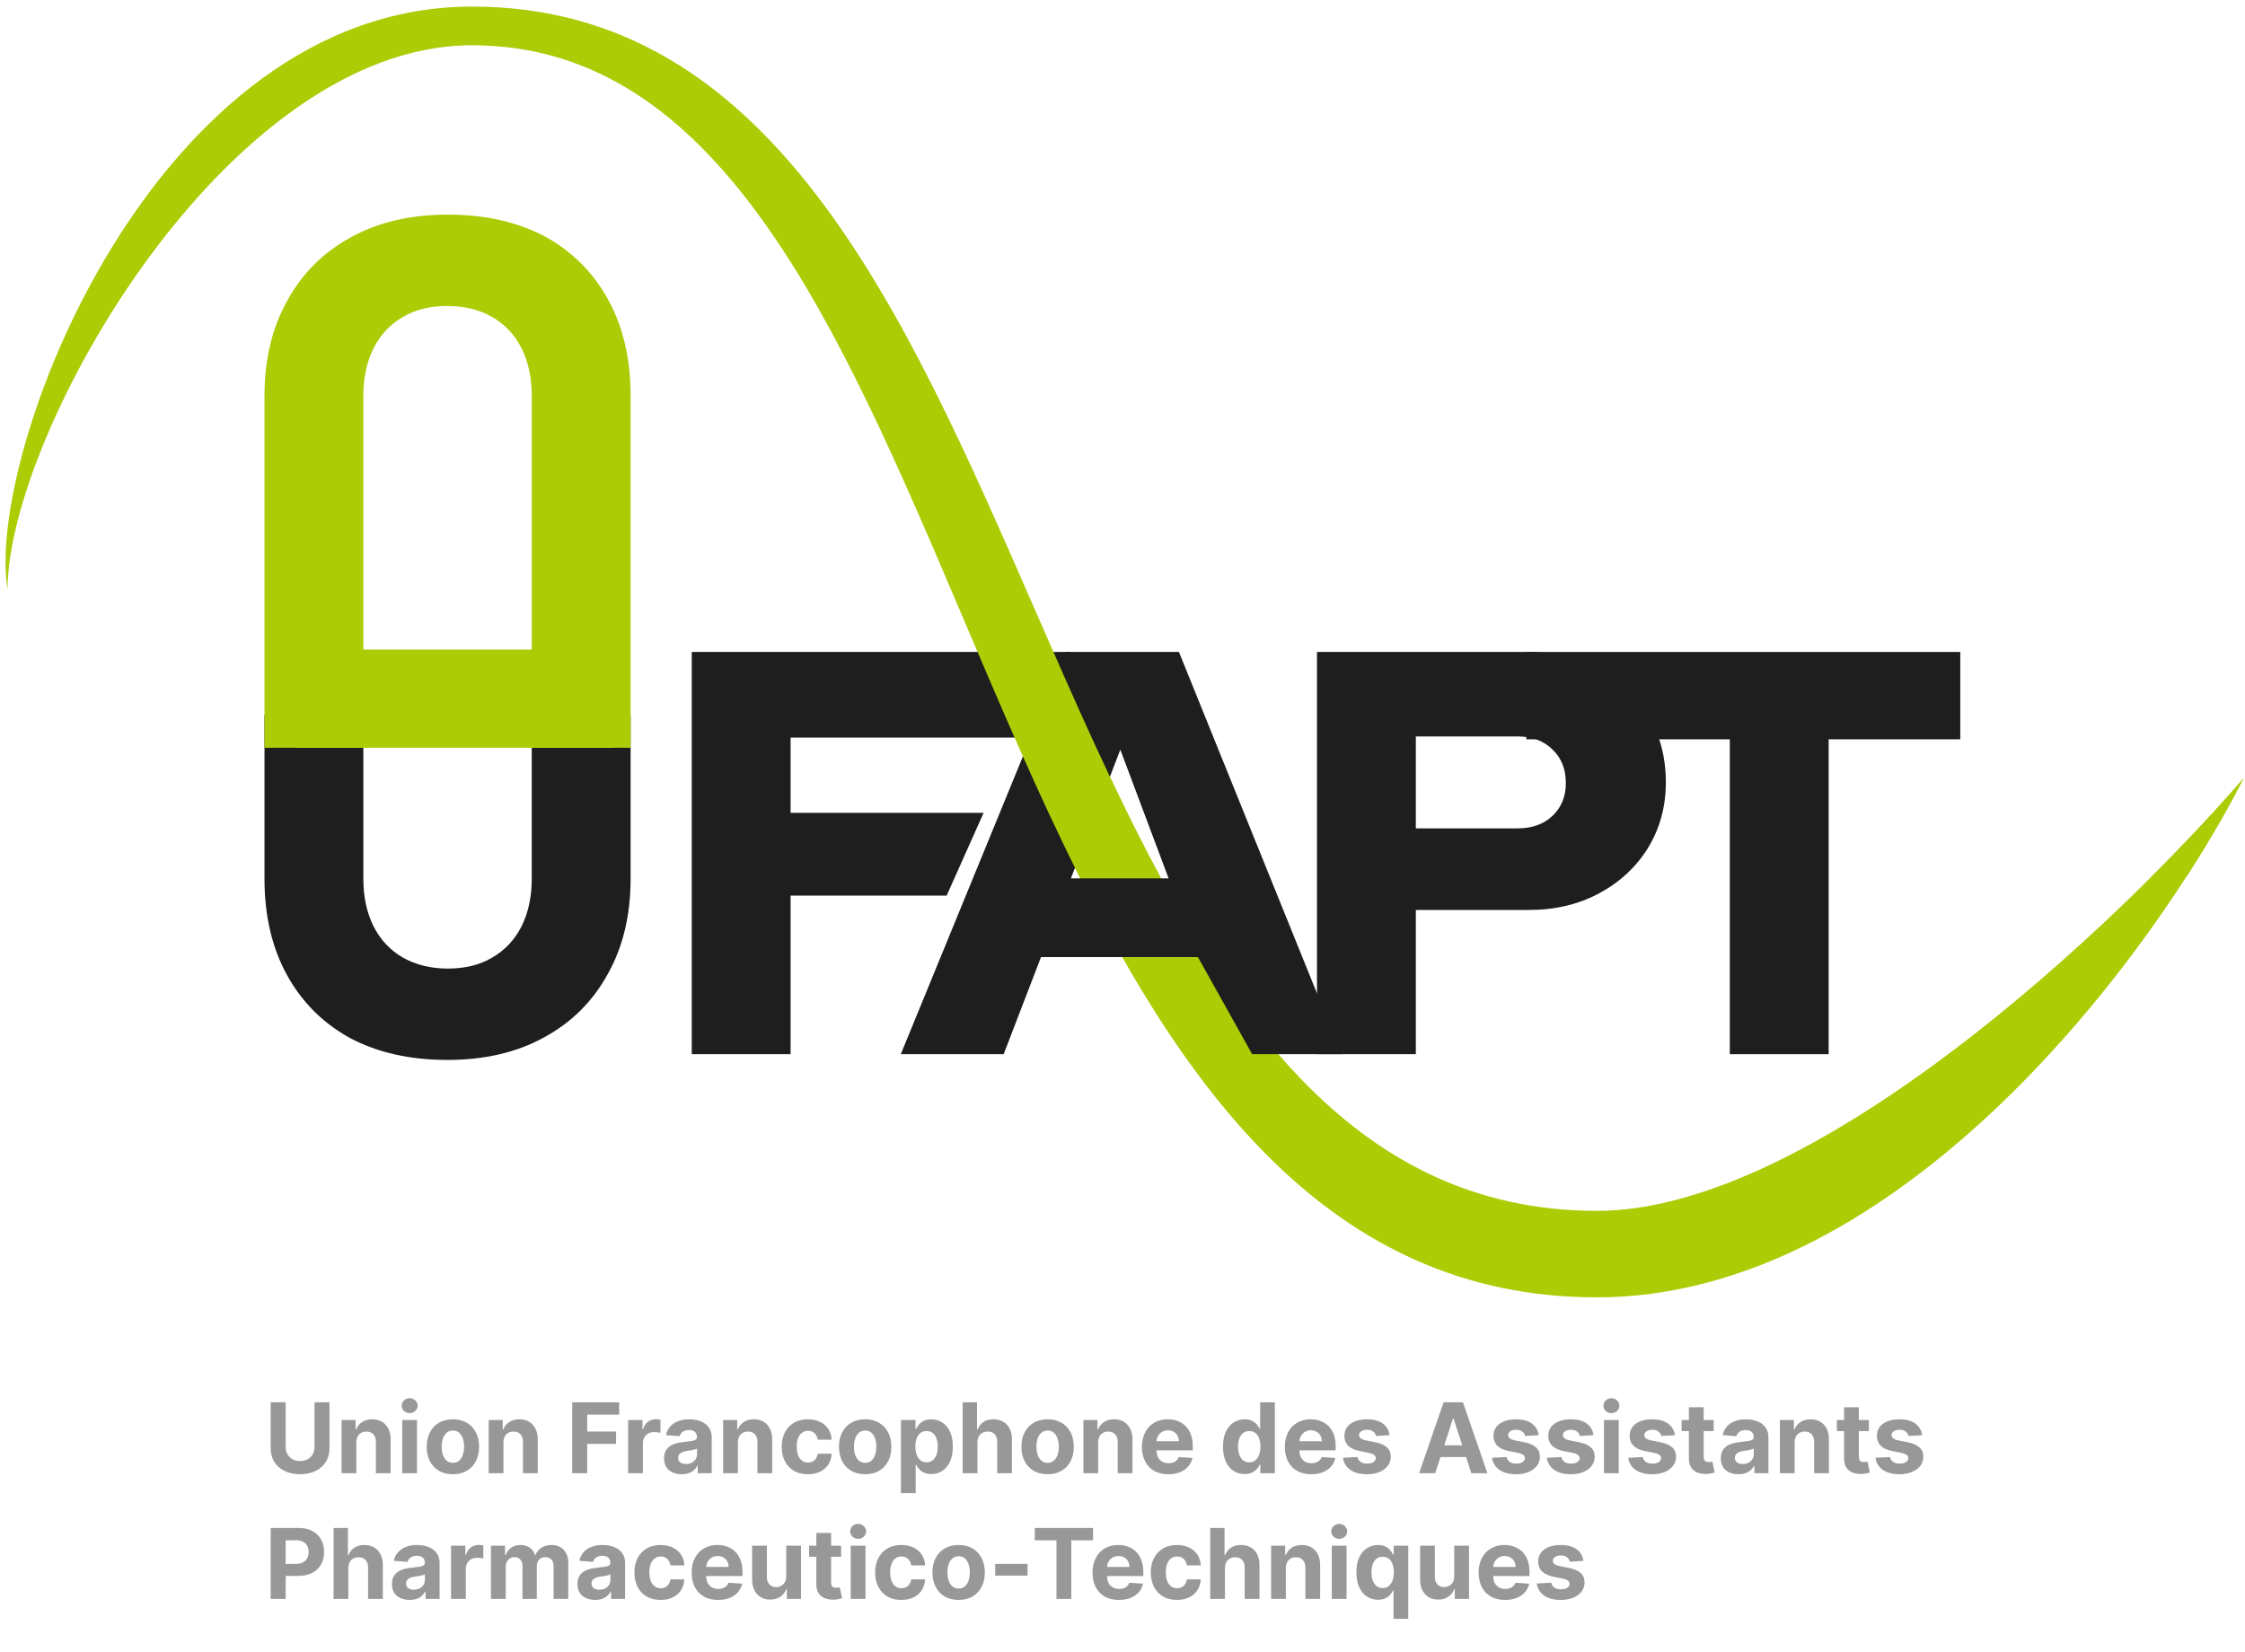
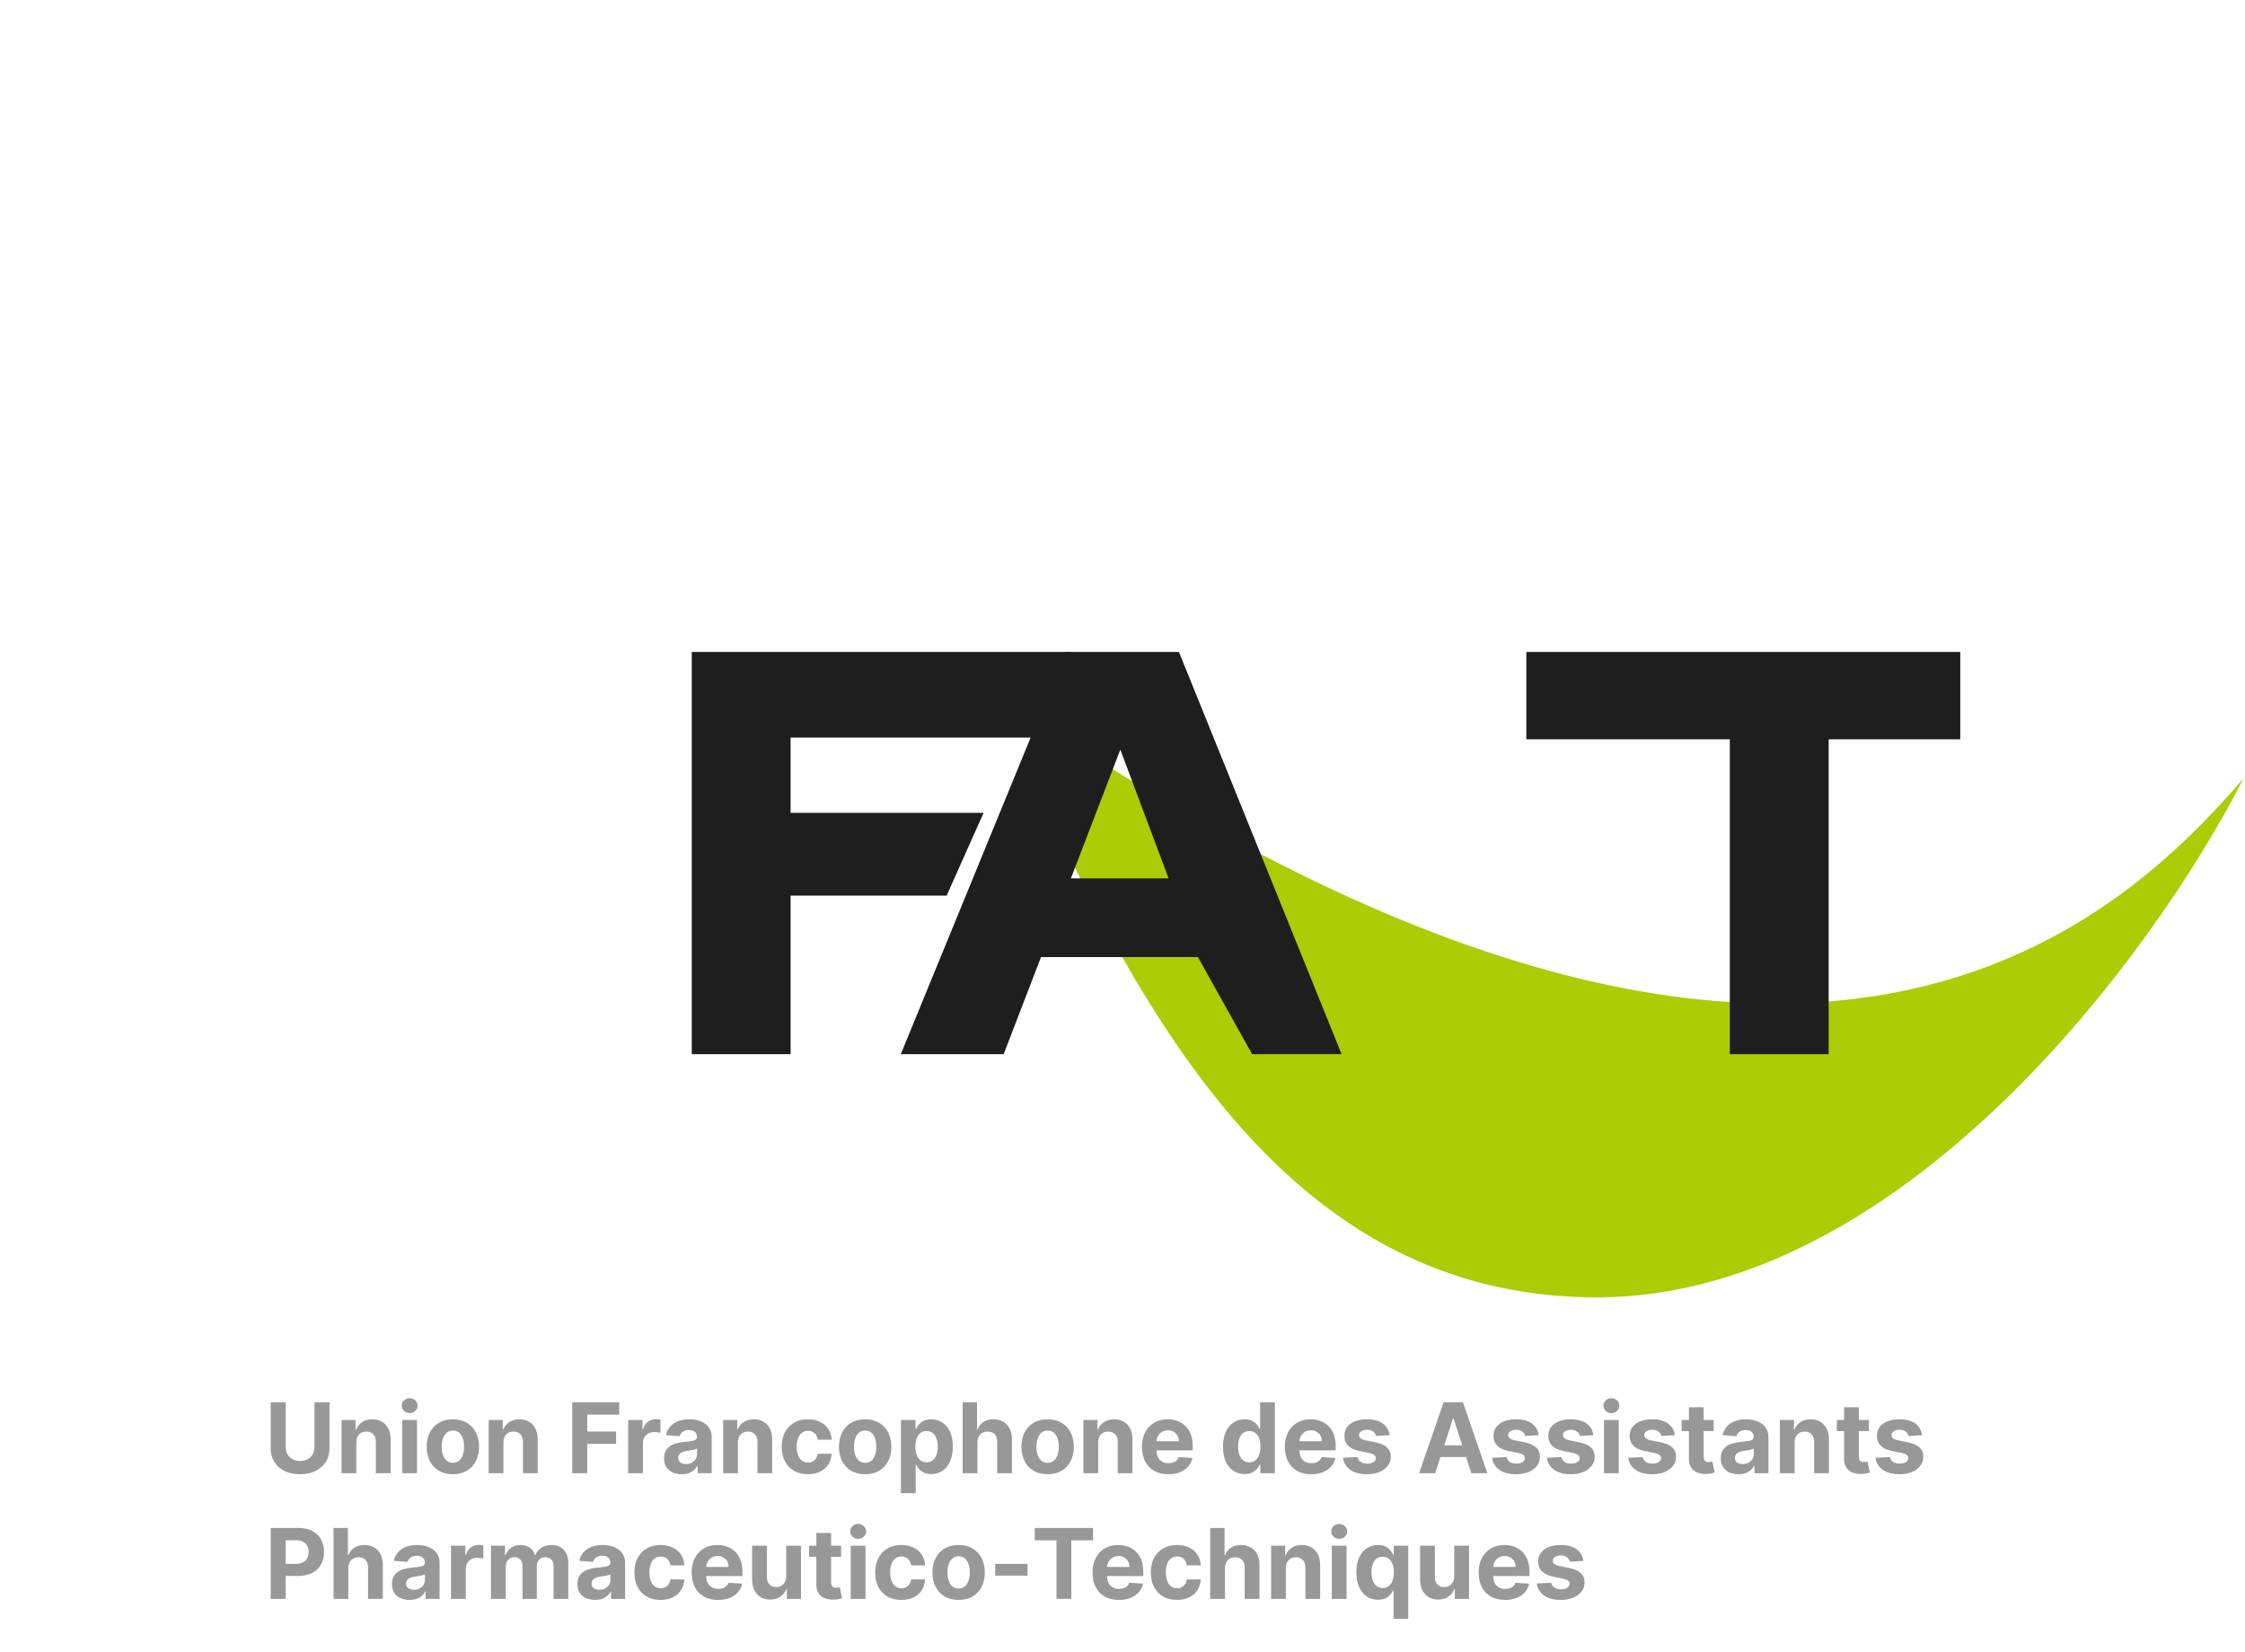
<svg xmlns="http://www.w3.org/2000/svg" width="125" height="92" viewBox="0 0 125 92" fill="none">
  <path d="M17.511 78.092H18.346V80.657C18.346 80.945 18.277 81.198 18.14 81.414C18.003 81.63 17.812 81.798 17.567 81.919C17.321 82.039 17.035 82.099 16.708 82.099C16.38 82.099 16.094 82.039 15.848 81.919C15.602 81.798 15.411 81.63 15.275 81.414C15.139 81.198 15.071 80.945 15.071 80.657V78.092H15.906V80.586C15.906 80.737 15.939 80.87 16.004 80.987C16.071 81.104 16.165 81.196 16.286 81.263C16.407 81.33 16.548 81.364 16.708 81.364C16.87 81.364 17.011 81.33 17.131 81.263C17.252 81.196 17.345 81.104 17.411 80.987C17.477 80.87 17.511 80.737 17.511 80.586V78.092ZM19.84 80.329V82.043H19.018V79.079H19.801V79.602H19.836C19.901 79.43 20.012 79.294 20.166 79.193C20.32 79.092 20.507 79.041 20.727 79.041C20.933 79.041 21.112 79.086 21.265 79.176C21.418 79.266 21.537 79.394 21.622 79.562C21.707 79.728 21.75 79.926 21.75 80.156V82.043H20.928V80.302C20.929 80.121 20.883 79.98 20.789 79.878C20.695 79.775 20.566 79.724 20.401 79.724C20.291 79.724 20.193 79.748 20.108 79.795C20.024 79.843 19.959 79.912 19.911 80.004C19.865 80.094 19.841 80.202 19.84 80.329ZM22.397 82.043V79.079H23.219V82.043H22.397ZM22.81 78.698C22.688 78.698 22.583 78.657 22.496 78.576C22.41 78.494 22.366 78.395 22.366 78.281C22.366 78.168 22.41 78.07 22.496 77.99C22.583 77.907 22.688 77.866 22.81 77.866C22.932 77.866 23.037 77.907 23.123 77.99C23.21 78.07 23.254 78.168 23.254 78.281C23.254 78.395 23.21 78.494 23.123 78.576C23.037 78.657 22.932 78.698 22.81 78.698ZM25.216 82.1C24.916 82.1 24.657 82.037 24.439 81.909C24.221 81.781 24.054 81.602 23.935 81.373C23.817 81.143 23.758 80.876 23.758 80.573C23.758 80.266 23.817 79.999 23.935 79.77C24.054 79.54 24.221 79.361 24.439 79.234C24.657 79.105 24.916 79.041 25.216 79.041C25.516 79.041 25.774 79.105 25.992 79.234C26.21 79.361 26.379 79.54 26.497 79.77C26.615 79.999 26.675 80.266 26.675 80.573C26.675 80.876 26.615 81.143 26.497 81.373C26.379 81.602 26.21 81.781 25.992 81.909C25.774 82.037 25.516 82.1 25.216 82.1ZM25.22 81.464C25.356 81.464 25.47 81.425 25.561 81.348C25.653 81.27 25.722 81.163 25.768 81.028C25.816 80.893 25.839 80.739 25.839 80.567C25.839 80.394 25.816 80.241 25.768 80.106C25.722 79.971 25.653 79.864 25.561 79.785C25.47 79.707 25.356 79.668 25.22 79.668C25.082 79.668 24.967 79.707 24.873 79.785C24.78 79.864 24.71 79.971 24.663 80.106C24.616 80.241 24.593 80.394 24.593 80.567C24.593 80.739 24.616 80.893 24.663 81.028C24.71 81.163 24.78 81.27 24.873 81.348C24.967 81.425 25.082 81.464 25.22 81.464ZM28.031 80.329V82.043H27.209V79.079H27.992V79.602H28.027C28.092 79.43 28.202 79.294 28.357 79.193C28.511 79.092 28.698 79.041 28.918 79.041C29.124 79.041 29.303 79.086 29.456 79.176C29.609 79.266 29.728 79.394 29.813 79.562C29.898 79.728 29.941 79.926 29.941 80.156V82.043H29.119V80.302C29.12 80.121 29.074 79.98 28.98 79.878C28.886 79.775 28.757 79.724 28.592 79.724C28.482 79.724 28.384 79.748 28.299 79.795C28.215 79.843 28.15 79.912 28.102 80.004C28.056 80.094 28.032 80.202 28.031 80.329ZM31.861 82.043V78.092H34.477V78.78H32.696V79.722H34.303V80.41H32.696V82.043H31.861ZM34.975 82.043V79.079H35.772V79.596H35.803C35.857 79.412 35.948 79.274 36.075 79.18C36.202 79.085 36.349 79.037 36.515 79.037C36.556 79.037 36.6 79.04 36.648 79.045C36.696 79.05 36.737 79.057 36.773 79.066V79.795C36.735 79.784 36.681 79.773 36.613 79.764C36.545 79.755 36.483 79.751 36.426 79.751C36.305 79.751 36.197 79.777 36.102 79.83C36.008 79.881 35.934 79.953 35.878 80.046C35.824 80.138 35.797 80.245 35.797 80.366V82.043H34.975ZM37.958 82.099C37.769 82.099 37.601 82.066 37.453 82C37.305 81.933 37.188 81.835 37.102 81.705C37.017 81.574 36.974 81.41 36.974 81.215C36.974 81.05 37.005 80.912 37.065 80.8C37.126 80.688 37.208 80.598 37.312 80.53C37.416 80.462 37.535 80.41 37.667 80.376C37.801 80.341 37.941 80.317 38.087 80.302C38.26 80.284 38.399 80.268 38.504 80.252C38.61 80.236 38.686 80.211 38.734 80.179C38.781 80.147 38.805 80.099 38.805 80.036V80.025C38.805 79.903 38.767 79.808 38.689 79.741C38.614 79.674 38.505 79.641 38.365 79.641C38.217 79.641 38.1 79.674 38.012 79.739C37.925 79.803 37.867 79.885 37.839 79.982L37.079 79.921C37.117 79.74 37.193 79.585 37.306 79.454C37.419 79.321 37.565 79.22 37.744 79.149C37.924 79.077 38.133 79.041 38.369 79.041C38.534 79.041 38.691 79.06 38.842 79.099C38.994 79.137 39.128 79.197 39.245 79.278C39.363 79.359 39.457 79.463 39.525 79.591C39.593 79.717 39.627 79.868 39.627 80.044V82.043H38.848V81.632H38.825C38.777 81.724 38.713 81.806 38.633 81.877C38.554 81.946 38.458 82.001 38.346 82.041C38.234 82.079 38.105 82.099 37.958 82.099ZM38.194 81.531C38.315 81.531 38.421 81.507 38.514 81.46C38.606 81.411 38.679 81.346 38.732 81.263C38.785 81.181 38.811 81.088 38.811 80.983V80.669C38.785 80.686 38.75 80.701 38.705 80.715C38.661 80.728 38.612 80.74 38.556 80.752C38.501 80.762 38.446 80.772 38.39 80.781C38.335 80.789 38.285 80.796 38.24 80.802C38.144 80.816 38.059 80.839 37.987 80.87C37.915 80.9 37.859 80.942 37.819 80.995C37.779 81.046 37.76 81.111 37.76 81.188C37.76 81.3 37.8 81.385 37.881 81.445C37.963 81.502 38.068 81.531 38.194 81.531ZM41.086 80.329V82.043H40.264V79.079H41.048V79.602H41.083C41.148 79.43 41.258 79.294 41.412 79.193C41.567 79.092 41.754 79.041 41.974 79.041C42.179 79.041 42.359 79.086 42.512 79.176C42.665 79.266 42.784 79.394 42.869 79.562C42.954 79.728 42.996 79.926 42.996 80.156V82.043H42.174V80.302C42.176 80.121 42.129 79.98 42.035 79.878C41.941 79.775 41.812 79.724 41.648 79.724C41.537 79.724 41.439 79.748 41.355 79.795C41.271 79.843 41.205 79.912 41.158 80.004C41.111 80.094 41.088 80.202 41.086 80.329ZM44.983 82.1C44.679 82.1 44.418 82.036 44.199 81.907C43.982 81.778 43.815 81.597 43.698 81.367C43.582 81.137 43.524 80.872 43.524 80.573C43.524 80.269 43.583 80.003 43.7 79.774C43.818 79.544 43.986 79.364 44.203 79.236C44.421 79.106 44.679 79.041 44.979 79.041C45.237 79.041 45.464 79.088 45.658 79.182C45.852 79.276 46.006 79.407 46.119 79.577C46.232 79.747 46.294 79.946 46.306 80.175H45.531C45.509 80.027 45.451 79.908 45.357 79.818C45.264 79.727 45.143 79.681 44.992 79.681C44.865 79.681 44.754 79.716 44.658 79.785C44.565 79.854 44.491 79.953 44.439 80.085C44.386 80.216 44.359 80.374 44.359 80.561C44.359 80.75 44.385 80.911 44.437 81.043C44.489 81.176 44.563 81.277 44.658 81.346C44.754 81.416 44.865 81.45 44.992 81.45C45.086 81.45 45.17 81.431 45.245 81.392C45.321 81.354 45.383 81.298 45.432 81.225C45.482 81.15 45.515 81.061 45.531 80.956H46.306C46.293 81.183 46.231 81.382 46.121 81.555C46.011 81.725 45.86 81.859 45.667 81.956C45.474 82.052 45.246 82.1 44.983 82.1ZM48.171 82.1C47.871 82.1 47.612 82.037 47.394 81.909C47.176 81.781 47.008 81.602 46.89 81.373C46.772 81.143 46.712 80.876 46.712 80.573C46.712 80.266 46.772 79.999 46.89 79.77C47.008 79.54 47.176 79.361 47.394 79.234C47.612 79.105 47.871 79.041 48.171 79.041C48.471 79.041 48.729 79.105 48.946 79.234C49.165 79.361 49.334 79.54 49.452 79.77C49.57 79.999 49.629 80.266 49.629 80.573C49.629 80.876 49.57 81.143 49.452 81.373C49.334 81.602 49.165 81.781 48.946 81.909C48.729 82.037 48.471 82.1 48.171 82.1ZM48.175 81.464C48.311 81.464 48.425 81.425 48.516 81.348C48.608 81.27 48.676 81.163 48.723 81.028C48.77 80.893 48.794 80.739 48.794 80.567C48.794 80.394 48.77 80.241 48.723 80.106C48.676 79.971 48.608 79.864 48.516 79.785C48.425 79.707 48.311 79.668 48.175 79.668C48.037 79.668 47.921 79.707 47.828 79.785C47.735 79.864 47.665 79.971 47.617 80.106C47.571 80.241 47.548 80.394 47.548 80.567C47.548 80.739 47.571 80.893 47.617 81.028C47.665 81.163 47.735 81.27 47.828 81.348C47.921 81.425 48.037 81.464 48.175 81.464ZM50.164 83.154V79.079H50.974V79.577H51.011C51.047 79.497 51.099 79.416 51.167 79.334C51.236 79.251 51.326 79.181 51.437 79.126C51.549 79.069 51.688 79.041 51.853 79.041C52.07 79.041 52.269 79.097 52.452 79.211C52.634 79.323 52.78 79.492 52.889 79.718C52.999 79.943 53.053 80.225 53.053 80.565C53.053 80.895 53 81.174 52.893 81.402C52.788 81.628 52.644 81.8 52.461 81.917C52.28 82.033 52.077 82.091 51.852 82.091C51.692 82.091 51.556 82.064 51.445 82.012C51.334 81.959 51.243 81.893 51.173 81.813C51.102 81.732 51.048 81.65 51.011 81.568H50.985V83.154H50.164ZM50.968 80.561C50.968 80.737 50.992 80.891 51.041 81.022C51.09 81.153 51.161 81.255 51.254 81.329C51.346 81.401 51.459 81.437 51.591 81.437C51.725 81.437 51.838 81.4 51.931 81.327C52.023 81.252 52.093 81.149 52.141 81.018C52.19 80.886 52.214 80.733 52.214 80.561C52.214 80.39 52.191 80.24 52.143 80.11C52.095 79.98 52.025 79.878 51.933 79.805C51.84 79.731 51.726 79.695 51.591 79.695C51.457 79.695 51.344 79.73 51.252 79.801C51.16 79.872 51.09 79.972 51.041 80.102C50.992 80.232 50.968 80.385 50.968 80.561ZM54.423 80.329V82.043H53.601V78.092H54.4V79.602H54.435C54.502 79.427 54.61 79.29 54.759 79.191C54.908 79.091 55.095 79.041 55.32 79.041C55.526 79.041 55.705 79.086 55.858 79.176C56.013 79.265 56.132 79.393 56.217 79.56C56.303 79.726 56.346 79.924 56.344 80.156V82.043H55.523V80.302C55.524 80.12 55.478 79.978 55.384 79.876C55.291 79.775 55.161 79.724 54.994 79.724C54.882 79.724 54.783 79.748 54.697 79.795C54.612 79.843 54.545 79.912 54.496 80.004C54.449 80.094 54.424 80.202 54.423 80.329ZM58.33 82.1C58.03 82.1 57.771 82.037 57.553 81.909C57.335 81.781 57.167 81.602 57.049 81.373C56.931 81.143 56.872 80.876 56.872 80.573C56.872 80.266 56.931 79.999 57.049 79.77C57.167 79.54 57.335 79.361 57.553 79.234C57.771 79.105 58.03 79.041 58.33 79.041C58.63 79.041 58.888 79.105 59.105 79.234C59.324 79.361 59.493 79.54 59.611 79.77C59.729 79.999 59.788 80.266 59.788 80.573C59.788 80.876 59.729 81.143 59.611 81.373C59.493 81.602 59.324 81.781 59.105 81.909C58.888 82.037 58.63 82.1 58.33 82.1ZM58.334 81.464C58.47 81.464 58.584 81.425 58.675 81.348C58.767 81.27 58.835 81.163 58.882 81.028C58.929 80.893 58.953 80.739 58.953 80.567C58.953 80.394 58.929 80.241 58.882 80.106C58.835 79.971 58.767 79.864 58.675 79.785C58.584 79.707 58.47 79.668 58.334 79.668C58.196 79.668 58.081 79.707 57.987 79.785C57.894 79.864 57.824 79.971 57.776 80.106C57.73 80.241 57.707 80.394 57.707 80.567C57.707 80.739 57.73 80.893 57.776 81.028C57.824 81.163 57.894 81.27 57.987 81.348C58.081 81.425 58.196 81.464 58.334 81.464ZM61.145 80.329V82.043H60.323V79.079H61.106V79.602H61.141C61.206 79.43 61.316 79.294 61.471 79.193C61.625 79.092 61.812 79.041 62.032 79.041C62.238 79.041 62.417 79.086 62.57 79.176C62.723 79.266 62.842 79.394 62.927 79.562C63.012 79.728 63.054 79.926 63.054 80.156V82.043H62.233V80.302C62.234 80.121 62.188 79.98 62.094 79.878C62 79.775 61.87 79.724 61.706 79.724C61.595 79.724 61.498 79.748 61.413 79.795C61.329 79.843 61.264 79.912 61.216 80.004C61.17 80.094 61.146 80.202 61.145 80.329ZM65.052 82.1C64.748 82.1 64.485 82.039 64.265 81.915C64.047 81.79 63.878 81.614 63.76 81.387C63.642 81.158 63.582 80.887 63.582 80.575C63.582 80.27 63.642 80.002 63.76 79.772C63.878 79.542 64.045 79.362 64.26 79.234C64.476 79.105 64.729 79.041 65.02 79.041C65.215 79.041 65.397 79.072 65.566 79.135C65.735 79.197 65.883 79.29 66.009 79.415C66.136 79.54 66.236 79.697 66.306 79.886C66.377 80.074 66.412 80.293 66.412 80.546V80.771H63.91V80.262H65.639C65.639 80.144 65.613 80.039 65.562 79.948C65.51 79.856 65.439 79.785 65.347 79.733C65.257 79.681 65.153 79.654 65.033 79.654C64.908 79.654 64.798 79.683 64.701 79.741C64.606 79.798 64.531 79.874 64.478 79.971C64.424 80.066 64.396 80.172 64.395 80.289V80.773C64.395 80.92 64.422 81.046 64.476 81.153C64.531 81.26 64.609 81.342 64.709 81.4C64.809 81.458 64.928 81.487 65.066 81.487C65.157 81.487 65.241 81.474 65.317 81.448C65.392 81.423 65.457 81.384 65.511 81.333C65.566 81.281 65.607 81.218 65.635 81.144L66.395 81.194C66.356 81.376 66.277 81.536 66.158 81.672C66.039 81.807 65.886 81.913 65.699 81.989C65.512 82.063 65.297 82.1 65.052 82.1ZM69.298 82.091C69.073 82.091 68.869 82.033 68.686 81.917C68.505 81.8 68.361 81.628 68.254 81.402C68.149 81.174 68.096 80.895 68.096 80.565C68.096 80.225 68.151 79.943 68.26 79.718C68.369 79.492 68.515 79.323 68.696 79.211C68.879 79.097 69.079 79.041 69.296 79.041C69.462 79.041 69.6 79.069 69.711 79.126C69.823 79.181 69.913 79.251 69.981 79.334C70.05 79.416 70.103 79.497 70.139 79.577H70.164V78.092H70.984V82.043H70.174V81.568H70.139C70.1 81.65 70.046 81.732 69.975 81.813C69.906 81.893 69.815 81.959 69.703 82.012C69.592 82.064 69.457 82.091 69.298 82.091ZM69.558 81.437C69.691 81.437 69.803 81.401 69.894 81.329C69.987 81.255 70.057 81.153 70.106 81.022C70.156 80.891 70.181 80.737 70.181 80.561C70.181 80.385 70.157 80.232 70.108 80.102C70.059 79.972 69.988 79.872 69.896 79.801C69.803 79.73 69.691 79.695 69.558 79.695C69.423 79.695 69.309 79.731 69.217 79.805C69.124 79.878 69.054 79.98 69.007 80.11C68.959 80.24 68.935 80.39 68.935 80.561C68.935 80.733 68.959 80.886 69.007 81.018C69.055 81.149 69.126 81.252 69.217 81.327C69.309 81.4 69.423 81.437 69.558 81.437ZM73.01 82.1C72.705 82.1 72.443 82.039 72.223 81.915C72.004 81.79 71.836 81.614 71.717 81.387C71.599 81.158 71.54 80.887 71.54 80.575C71.54 80.27 71.599 80.002 71.717 79.772C71.836 79.542 72.002 79.362 72.217 79.234C72.433 79.105 72.686 79.041 72.977 79.041C73.173 79.041 73.355 79.072 73.523 79.135C73.693 79.197 73.841 79.29 73.967 79.415C74.094 79.54 74.193 79.697 74.264 79.886C74.335 80.074 74.37 80.293 74.37 80.546V80.771H71.868V80.262H73.596C73.596 80.144 73.571 80.039 73.519 79.948C73.468 79.856 73.396 79.785 73.305 79.733C73.215 79.681 73.11 79.654 72.991 79.654C72.866 79.654 72.755 79.683 72.659 79.741C72.564 79.798 72.489 79.874 72.435 79.971C72.381 80.066 72.353 80.172 72.352 80.289V80.773C72.352 80.92 72.379 81.046 72.433 81.153C72.488 81.26 72.566 81.342 72.666 81.4C72.767 81.458 72.886 81.487 73.023 81.487C73.115 81.487 73.198 81.474 73.274 81.448C73.35 81.423 73.415 81.384 73.469 81.333C73.523 81.281 73.564 81.218 73.593 81.144L74.353 81.194C74.314 81.376 74.235 81.536 74.115 81.672C73.997 81.807 73.844 81.913 73.656 81.989C73.47 82.063 73.254 82.1 73.01 82.1ZM77.371 79.924L76.619 79.971C76.606 79.906 76.579 79.849 76.536 79.797C76.494 79.744 76.438 79.703 76.368 79.672C76.3 79.639 76.219 79.623 76.123 79.623C75.996 79.623 75.889 79.65 75.801 79.704C75.714 79.757 75.67 79.828 75.67 79.917C75.67 79.987 75.698 80.047 75.755 80.096C75.812 80.145 75.909 80.184 76.046 80.214L76.582 80.322C76.871 80.381 77.085 80.476 77.227 80.607C77.368 80.738 77.439 80.911 77.439 81.124C77.439 81.319 77.382 81.489 77.267 81.635C77.154 81.782 76.999 81.897 76.8 81.979C76.604 82.06 76.377 82.1 76.12 82.1C75.727 82.1 75.415 82.019 75.182 81.855C74.951 81.691 74.815 81.467 74.775 81.184L75.583 81.142C75.608 81.261 75.667 81.353 75.761 81.416C75.855 81.477 75.975 81.508 76.121 81.508C76.266 81.508 76.381 81.481 76.469 81.425C76.558 81.369 76.603 81.296 76.604 81.207C76.603 81.133 76.571 81.072 76.509 81.024C76.448 80.975 76.352 80.938 76.224 80.912L75.711 80.81C75.421 80.752 75.206 80.652 75.064 80.509C74.924 80.366 74.854 80.184 74.854 79.963C74.854 79.773 74.906 79.609 75.008 79.471C75.113 79.333 75.258 79.227 75.446 79.153C75.635 79.078 75.857 79.041 76.11 79.041C76.484 79.041 76.779 79.12 76.993 79.278C77.21 79.436 77.335 79.652 77.371 79.924ZM79.91 82.043H79.015L80.379 78.092H81.455L82.817 82.043H81.922L80.933 78.995H80.902L79.91 82.043ZM79.854 80.49H81.969V81.142H79.854V80.49ZM85.674 79.924L84.921 79.971C84.909 79.906 84.881 79.849 84.839 79.797C84.796 79.744 84.74 79.703 84.671 79.672C84.603 79.639 84.521 79.623 84.426 79.623C84.298 79.623 84.191 79.65 84.104 79.704C84.016 79.757 83.972 79.828 83.972 79.917C83.972 79.987 84.001 80.047 84.057 80.096C84.114 80.145 84.211 80.184 84.349 80.214L84.885 80.322C85.173 80.381 85.388 80.476 85.529 80.607C85.671 80.738 85.741 80.911 85.741 81.124C85.741 81.319 85.684 81.489 85.57 81.635C85.457 81.782 85.301 81.897 85.103 81.979C84.906 82.06 84.679 82.1 84.422 82.1C84.03 82.1 83.717 82.019 83.484 81.855C83.253 81.691 83.117 81.467 83.077 81.184L83.886 81.142C83.91 81.261 83.969 81.353 84.063 81.416C84.157 81.477 84.277 81.508 84.424 81.508C84.568 81.508 84.684 81.481 84.771 81.425C84.86 81.369 84.905 81.296 84.906 81.207C84.905 81.133 84.873 81.072 84.812 81.024C84.75 80.975 84.655 80.938 84.526 80.912L84.013 80.81C83.724 80.752 83.508 80.652 83.367 80.509C83.227 80.366 83.156 80.184 83.156 79.963C83.156 79.773 83.208 79.609 83.311 79.471C83.415 79.333 83.561 79.227 83.749 79.153C83.938 79.078 84.159 79.041 84.412 79.041C84.787 79.041 85.081 79.12 85.296 79.278C85.512 79.436 85.638 79.652 85.674 79.924ZM88.724 79.924L87.972 79.971C87.959 79.906 87.931 79.849 87.889 79.797C87.847 79.744 87.791 79.703 87.721 79.672C87.653 79.639 87.571 79.623 87.476 79.623C87.349 79.623 87.241 79.65 87.154 79.704C87.067 79.757 87.023 79.828 87.023 79.917C87.023 79.987 87.051 80.047 87.108 80.096C87.164 80.145 87.261 80.184 87.399 80.214L87.935 80.322C88.223 80.381 88.438 80.476 88.58 80.607C88.721 80.738 88.792 80.911 88.792 81.124C88.792 81.319 88.734 81.489 88.62 81.635C88.507 81.782 88.351 81.897 88.153 81.979C87.957 82.06 87.73 82.1 87.472 82.1C87.08 82.1 86.767 82.019 86.535 81.855C86.303 81.691 86.168 81.467 86.128 81.184L86.936 81.142C86.96 81.261 87.02 81.353 87.113 81.416C87.207 81.477 87.328 81.508 87.474 81.508C87.618 81.508 87.734 81.481 87.821 81.425C87.91 81.369 87.955 81.296 87.957 81.207C87.955 81.133 87.924 81.072 87.862 81.024C87.8 80.975 87.705 80.938 87.576 80.912L87.063 80.81C86.774 80.752 86.558 80.652 86.417 80.509C86.277 80.366 86.207 80.184 86.207 79.963C86.207 79.773 86.258 79.609 86.361 79.471C86.465 79.333 86.611 79.227 86.799 79.153C86.988 79.078 87.209 79.041 87.463 79.041C87.837 79.041 88.131 79.12 88.346 79.278C88.562 79.436 88.688 79.652 88.724 79.924ZM89.309 82.043V79.079H90.131V82.043H89.309ZM89.722 78.698C89.6 78.698 89.495 78.657 89.408 78.576C89.322 78.494 89.278 78.395 89.278 78.281C89.278 78.168 89.322 78.07 89.408 77.99C89.495 77.907 89.6 77.866 89.722 77.866C89.844 77.866 89.948 77.907 90.035 77.99C90.122 78.07 90.166 78.168 90.166 78.281C90.166 78.395 90.122 78.494 90.035 78.576C89.948 78.657 89.844 78.698 89.722 78.698ZM93.255 79.924L92.502 79.971C92.49 79.906 92.462 79.849 92.419 79.797C92.377 79.744 92.321 79.703 92.252 79.672C92.183 79.639 92.102 79.623 92.007 79.623C91.879 79.623 91.772 79.65 91.684 79.704C91.597 79.757 91.553 79.828 91.553 79.917C91.553 79.987 91.582 80.047 91.638 80.096C91.695 80.145 91.792 80.184 91.929 80.214L92.466 80.322C92.754 80.381 92.969 80.476 93.11 80.607C93.251 80.738 93.322 80.911 93.322 81.124C93.322 81.319 93.265 81.489 93.15 81.635C93.037 81.782 92.882 81.897 92.684 81.979C92.487 82.06 92.26 82.1 92.003 82.1C91.611 82.1 91.298 82.019 91.065 81.855C90.834 81.691 90.698 81.467 90.658 81.184L91.466 81.142C91.491 81.261 91.55 81.353 91.644 81.416C91.738 81.477 91.858 81.508 92.005 81.508C92.149 81.508 92.264 81.481 92.352 81.425C92.441 81.369 92.486 81.296 92.487 81.207C92.486 81.133 92.454 81.072 92.392 81.024C92.331 80.975 92.236 80.938 92.107 80.912L91.594 80.81C91.304 80.752 91.089 80.652 90.948 80.509C90.807 80.366 90.737 80.184 90.737 79.963C90.737 79.773 90.789 79.609 90.892 79.471C90.996 79.333 91.142 79.227 91.329 79.153C91.519 79.078 91.74 79.041 91.993 79.041C92.367 79.041 92.662 79.12 92.877 79.278C93.093 79.436 93.219 79.652 93.255 79.924ZM95.416 79.079V79.697H93.631V79.079H95.416ZM94.037 78.37H94.858V81.132C94.858 81.208 94.87 81.267 94.893 81.309C94.916 81.351 94.948 81.379 94.989 81.396C95.032 81.413 95.081 81.421 95.136 81.421C95.175 81.421 95.213 81.418 95.252 81.412C95.29 81.404 95.32 81.398 95.341 81.394L95.47 82.006C95.429 82.019 95.371 82.034 95.296 82.05C95.222 82.068 95.131 82.079 95.024 82.083C94.826 82.091 94.653 82.064 94.503 82.004C94.355 81.944 94.24 81.85 94.158 81.722C94.076 81.595 94.035 81.434 94.037 81.24V78.37ZM96.796 82.099C96.607 82.099 96.439 82.066 96.291 82C96.143 81.933 96.026 81.835 95.939 81.705C95.855 81.574 95.812 81.41 95.812 81.215C95.812 81.05 95.842 80.912 95.903 80.8C95.963 80.688 96.046 80.598 96.15 80.53C96.254 80.462 96.372 80.41 96.505 80.376C96.638 80.341 96.779 80.317 96.925 80.302C97.098 80.284 97.237 80.268 97.342 80.252C97.447 80.236 97.524 80.211 97.572 80.179C97.619 80.147 97.643 80.099 97.643 80.036V80.025C97.643 79.903 97.604 79.808 97.527 79.741C97.451 79.674 97.343 79.641 97.203 79.641C97.055 79.641 96.938 79.674 96.85 79.739C96.763 79.803 96.705 79.885 96.676 79.982L95.916 79.921C95.955 79.74 96.031 79.585 96.144 79.454C96.257 79.321 96.403 79.22 96.582 79.149C96.762 79.077 96.97 79.041 97.207 79.041C97.372 79.041 97.529 79.06 97.68 79.099C97.831 79.137 97.966 79.197 98.083 79.278C98.201 79.359 98.294 79.463 98.362 79.591C98.431 79.717 98.465 79.868 98.465 80.044V82.043H97.685V81.632H97.662C97.615 81.724 97.551 81.806 97.471 81.877C97.391 81.946 97.296 82.001 97.184 82.041C97.072 82.079 96.943 82.099 96.796 82.099ZM97.031 81.531C97.152 81.531 97.259 81.507 97.352 81.46C97.444 81.411 97.517 81.346 97.57 81.263C97.622 81.181 97.649 81.088 97.649 80.983V80.669C97.623 80.686 97.588 80.701 97.543 80.715C97.499 80.728 97.449 80.74 97.394 80.752C97.339 80.762 97.284 80.772 97.228 80.781C97.173 80.789 97.123 80.796 97.078 80.802C96.981 80.816 96.897 80.839 96.825 80.87C96.753 80.9 96.697 80.942 96.657 80.995C96.617 81.046 96.597 81.111 96.597 81.188C96.597 81.3 96.638 81.385 96.719 81.445C96.801 81.502 96.905 81.531 97.031 81.531ZM99.924 80.329V82.043H99.102V79.079H99.885V79.602H99.92C99.986 79.43 100.096 79.294 100.25 79.193C100.404 79.092 100.592 79.041 100.811 79.041C101.017 79.041 101.197 79.086 101.35 79.176C101.503 79.266 101.622 79.394 101.707 79.562C101.791 79.728 101.834 79.926 101.834 80.156V82.043H101.012V80.302C101.013 80.121 100.967 79.98 100.873 79.878C100.779 79.775 100.65 79.724 100.485 79.724C100.375 79.724 100.277 79.748 100.192 79.795C100.109 79.843 100.043 79.912 99.995 80.004C99.949 80.094 99.925 80.202 99.924 80.329ZM104.058 79.079V79.697H102.273V79.079H104.058ZM102.678 78.37H103.5V81.132C103.5 81.208 103.512 81.267 103.535 81.309C103.558 81.351 103.59 81.379 103.631 81.396C103.674 81.413 103.723 81.421 103.778 81.421C103.816 81.421 103.855 81.418 103.894 81.412C103.932 81.404 103.962 81.398 103.982 81.394L104.112 82.006C104.07 82.019 104.013 82.034 103.938 82.05C103.863 82.068 103.773 82.079 103.666 82.083C103.468 82.091 103.294 82.064 103.145 82.004C102.997 81.944 102.882 81.85 102.8 81.722C102.718 81.595 102.677 81.434 102.678 81.24V78.37ZM107.021 79.924L106.269 79.971C106.256 79.906 106.228 79.849 106.186 79.797C106.143 79.744 106.088 79.703 106.018 79.672C105.95 79.639 105.868 79.623 105.773 79.623C105.646 79.623 105.538 79.65 105.451 79.704C105.363 79.757 105.32 79.828 105.32 79.917C105.32 79.987 105.348 80.047 105.405 80.096C105.461 80.145 105.558 80.184 105.696 80.214L106.232 80.322C106.52 80.381 106.735 80.476 106.877 80.607C107.018 80.738 107.089 80.911 107.089 81.124C107.089 81.319 107.031 81.489 106.917 81.635C106.804 81.782 106.648 81.897 106.45 81.979C106.253 82.06 106.026 82.1 105.769 82.1C105.377 82.1 105.064 82.019 104.832 81.855C104.6 81.691 104.464 81.467 104.425 81.184L105.233 81.142C105.257 81.261 105.317 81.353 105.41 81.416C105.504 81.477 105.625 81.508 105.771 81.508C105.915 81.508 106.031 81.481 106.118 81.425C106.207 81.369 106.252 81.296 106.253 81.207C106.252 81.133 106.221 81.072 106.159 81.024C106.097 80.975 106.002 80.938 105.873 80.912L105.36 80.81C105.071 80.752 104.855 80.652 104.714 80.509C104.574 80.366 104.504 80.184 104.504 79.963C104.504 79.773 104.555 79.609 104.658 79.471C104.762 79.333 104.908 79.227 105.096 79.153C105.285 79.078 105.506 79.041 105.76 79.041C106.134 79.041 106.428 79.12 106.643 79.278C106.859 79.436 106.985 79.652 107.021 79.924ZM15.071 89.043V85.092H16.629C16.929 85.092 17.184 85.149 17.395 85.263C17.606 85.377 17.767 85.534 17.877 85.736C17.989 85.937 18.045 86.168 18.045 86.43C18.045 86.693 17.989 86.924 17.875 87.125C17.762 87.326 17.598 87.482 17.384 87.594C17.17 87.706 16.912 87.762 16.608 87.762H15.615V87.092H16.473C16.634 87.092 16.766 87.064 16.87 87.009C16.976 86.953 17.054 86.875 17.106 86.776C17.159 86.675 17.185 86.56 17.185 86.43C17.185 86.299 17.159 86.185 17.106 86.087C17.054 85.988 16.976 85.912 16.87 85.858C16.765 85.802 16.631 85.775 16.469 85.775H15.906V89.043H15.071ZM19.394 87.329V89.043H18.572V85.092H19.371V86.602H19.406C19.473 86.427 19.581 86.29 19.73 86.191C19.879 86.091 20.066 86.041 20.291 86.041C20.497 86.041 20.676 86.086 20.829 86.176C20.984 86.265 21.103 86.393 21.188 86.56C21.274 86.726 21.317 86.924 21.316 87.156V89.043H20.494V87.302C20.495 87.12 20.449 86.978 20.355 86.876C20.262 86.775 20.132 86.724 19.965 86.724C19.853 86.724 19.754 86.748 19.668 86.795C19.583 86.843 19.516 86.912 19.468 87.004C19.42 87.094 19.395 87.202 19.394 87.329ZM22.807 89.099C22.618 89.099 22.45 89.066 22.302 89C22.154 88.933 22.037 88.835 21.951 88.705C21.866 88.574 21.823 88.41 21.823 88.215C21.823 88.05 21.854 87.912 21.914 87.8C21.974 87.688 22.057 87.598 22.161 87.53C22.265 87.462 22.384 87.41 22.516 87.376C22.65 87.341 22.79 87.317 22.936 87.302C23.109 87.284 23.248 87.268 23.353 87.252C23.459 87.236 23.535 87.211 23.583 87.179C23.63 87.147 23.654 87.099 23.654 87.036V87.025C23.654 86.903 23.616 86.808 23.538 86.741C23.462 86.674 23.354 86.641 23.214 86.641C23.066 86.641 22.949 86.674 22.861 86.739C22.774 86.803 22.716 86.885 22.688 86.982L21.927 86.921C21.966 86.74 22.042 86.585 22.155 86.454C22.268 86.321 22.414 86.22 22.593 86.149C22.773 86.077 22.982 86.041 23.218 86.041C23.383 86.041 23.54 86.06 23.691 86.099C23.843 86.137 23.977 86.197 24.094 86.278C24.212 86.359 24.305 86.463 24.374 86.591C24.442 86.717 24.476 86.868 24.476 87.044V89.043H23.697V88.632H23.673C23.626 88.724 23.562 88.806 23.482 88.877C23.403 88.946 23.307 89.001 23.195 89.041C23.083 89.079 22.954 89.099 22.807 89.099ZM23.043 88.531C23.163 88.531 23.27 88.507 23.363 88.46C23.455 88.411 23.528 88.346 23.581 88.263C23.634 88.181 23.66 88.088 23.66 87.983V87.669C23.634 87.686 23.599 87.701 23.554 87.715C23.51 87.728 23.46 87.74 23.405 87.752C23.35 87.762 23.295 87.772 23.239 87.781C23.184 87.789 23.134 87.796 23.089 87.802C22.992 87.816 22.908 87.839 22.836 87.87C22.764 87.9 22.708 87.942 22.668 87.995C22.628 88.046 22.608 88.111 22.608 88.188C22.608 88.3 22.649 88.385 22.73 88.445C22.812 88.502 22.916 88.531 23.043 88.531ZM25.113 89.043V86.079H25.91V86.596H25.941C25.995 86.412 26.086 86.274 26.213 86.18C26.34 86.085 26.487 86.037 26.653 86.037C26.694 86.037 26.738 86.04 26.786 86.045C26.834 86.05 26.875 86.057 26.911 86.066V86.795C26.873 86.784 26.819 86.773 26.751 86.764C26.683 86.755 26.621 86.751 26.564 86.751C26.443 86.751 26.335 86.777 26.24 86.83C26.146 86.881 26.072 86.953 26.016 87.046C25.962 87.138 25.935 87.245 25.935 87.366V89.043H25.113ZM27.336 89.043V86.079H28.119V86.602H28.154C28.216 86.429 28.319 86.292 28.463 86.191C28.607 86.091 28.779 86.041 28.98 86.041C29.183 86.041 29.356 86.092 29.499 86.193C29.642 86.294 29.737 86.43 29.784 86.602H29.815C29.876 86.433 29.985 86.297 30.143 86.195C30.302 86.092 30.491 86.041 30.708 86.041C30.985 86.041 31.209 86.129 31.381 86.305C31.555 86.48 31.642 86.728 31.642 87.05V89.043H30.822V87.212C30.822 87.047 30.778 86.924 30.691 86.841C30.604 86.759 30.494 86.718 30.363 86.718C30.214 86.718 30.097 86.766 30.014 86.861C29.93 86.955 29.888 87.079 29.888 87.233V89.043H29.092V87.194C29.092 87.049 29.05 86.933 28.966 86.847C28.884 86.761 28.775 86.718 28.64 86.718C28.549 86.718 28.467 86.741 28.393 86.787C28.321 86.832 28.264 86.896 28.222 86.978C28.179 87.059 28.158 87.155 28.158 87.264V89.043H27.336ZM33.136 89.099C32.947 89.099 32.779 89.066 32.631 89C32.483 88.933 32.366 88.835 32.279 88.705C32.195 88.574 32.152 88.41 32.152 88.215C32.152 88.05 32.182 87.912 32.243 87.8C32.303 87.688 32.386 87.598 32.49 87.53C32.594 87.462 32.712 87.41 32.845 87.376C32.978 87.341 33.119 87.317 33.265 87.302C33.438 87.284 33.577 87.268 33.682 87.252C33.787 87.236 33.864 87.211 33.911 87.179C33.959 87.147 33.983 87.099 33.983 87.036V87.025C33.983 86.903 33.944 86.808 33.867 86.741C33.791 86.674 33.683 86.641 33.543 86.641C33.395 86.641 33.278 86.674 33.19 86.739C33.103 86.803 33.045 86.885 33.016 86.982L32.256 86.921C32.295 86.74 32.371 86.585 32.484 86.454C32.597 86.321 32.743 86.22 32.922 86.149C33.102 86.077 33.31 86.041 33.547 86.041C33.712 86.041 33.869 86.06 34.02 86.099C34.171 86.137 34.306 86.197 34.423 86.278C34.541 86.359 34.634 86.463 34.703 86.591C34.771 86.717 34.805 86.868 34.805 87.044V89.043H34.025V88.632H34.002C33.955 88.724 33.891 88.806 33.811 88.877C33.731 88.946 33.636 89.001 33.524 89.041C33.412 89.079 33.283 89.099 33.136 89.099ZM33.371 88.531C33.492 88.531 33.599 88.507 33.692 88.46C33.784 88.411 33.857 88.346 33.91 88.263C33.962 88.181 33.989 88.088 33.989 87.983V87.669C33.963 87.686 33.928 87.701 33.883 87.715C33.839 87.728 33.789 87.74 33.734 87.752C33.679 87.762 33.623 87.772 33.568 87.781C33.513 87.789 33.463 87.796 33.418 87.802C33.321 87.816 33.237 87.839 33.165 87.87C33.093 87.9 33.037 87.942 32.997 87.995C32.957 88.046 32.937 88.111 32.937 88.188C32.937 88.3 32.978 88.385 33.059 88.445C33.141 88.502 33.245 88.531 33.371 88.531ZM36.781 89.1C36.478 89.1 36.217 89.036 35.998 88.907C35.781 88.778 35.613 88.597 35.496 88.367C35.38 88.137 35.323 87.872 35.323 87.573C35.323 87.269 35.381 87.003 35.498 86.774C35.617 86.544 35.784 86.364 36.002 86.236C36.219 86.106 36.478 86.041 36.777 86.041C37.036 86.041 37.262 86.088 37.456 86.182C37.65 86.276 37.804 86.407 37.917 86.577C38.031 86.747 38.093 86.946 38.104 87.175H37.329C37.307 87.027 37.249 86.908 37.155 86.818C37.063 86.727 36.941 86.681 36.791 86.681C36.663 86.681 36.552 86.716 36.457 86.785C36.363 86.854 36.29 86.953 36.237 87.085C36.184 87.216 36.158 87.374 36.158 87.561C36.158 87.75 36.184 87.911 36.235 88.043C36.288 88.176 36.362 88.277 36.457 88.346C36.552 88.416 36.663 88.45 36.791 88.45C36.885 88.45 36.969 88.431 37.043 88.392C37.119 88.354 37.182 88.298 37.23 88.225C37.281 88.15 37.313 88.061 37.329 87.956H38.104C38.092 88.183 38.03 88.382 37.919 88.555C37.81 88.725 37.659 88.859 37.466 88.956C37.273 89.052 37.045 89.1 36.781 89.1ZM39.981 89.1C39.676 89.1 39.414 89.039 39.194 88.915C38.975 88.79 38.807 88.614 38.688 88.387C38.57 88.158 38.511 87.887 38.511 87.575C38.511 87.27 38.57 87.002 38.688 86.772C38.807 86.542 38.973 86.362 39.188 86.234C39.404 86.105 39.657 86.041 39.948 86.041C40.144 86.041 40.326 86.072 40.494 86.135C40.664 86.197 40.812 86.29 40.938 86.415C41.065 86.54 41.164 86.697 41.235 86.886C41.306 87.074 41.341 87.293 41.341 87.546V87.771H38.839V87.262H40.567C40.567 87.144 40.542 87.039 40.49 86.948C40.439 86.856 40.367 86.785 40.276 86.733C40.186 86.681 40.081 86.654 39.962 86.654C39.837 86.654 39.726 86.683 39.63 86.741C39.535 86.798 39.46 86.874 39.406 86.971C39.352 87.066 39.324 87.172 39.323 87.289V87.773C39.323 87.92 39.35 88.046 39.404 88.153C39.459 88.26 39.537 88.342 39.638 88.4C39.738 88.458 39.857 88.487 39.994 88.487C40.086 88.487 40.169 88.474 40.245 88.448C40.321 88.423 40.386 88.384 40.44 88.333C40.494 88.281 40.535 88.218 40.563 88.144L41.324 88.194C41.285 88.376 41.206 88.536 41.086 88.672C40.968 88.807 40.815 88.913 40.627 88.989C40.441 89.063 40.225 89.1 39.981 89.1ZM43.777 87.781V86.079H44.599V89.043H43.81V88.504H43.779C43.712 88.678 43.601 88.817 43.446 88.923C43.291 89.028 43.103 89.081 42.88 89.081C42.682 89.081 42.508 89.036 42.358 88.946C42.207 88.856 42.089 88.728 42.005 88.562C41.921 88.396 41.879 88.198 41.877 87.966V86.079H42.699V87.82C42.7 87.994 42.747 88.133 42.84 88.234C42.932 88.336 43.057 88.387 43.212 88.387C43.311 88.387 43.404 88.364 43.49 88.319C43.576 88.273 43.646 88.205 43.698 88.115C43.752 88.025 43.779 87.913 43.777 87.781ZM46.833 86.079V86.697H45.048V86.079H46.833ZM45.453 85.37H46.275V88.132C46.275 88.208 46.287 88.267 46.31 88.309C46.333 88.351 46.365 88.379 46.406 88.396C46.449 88.413 46.498 88.421 46.553 88.421C46.592 88.421 46.63 88.418 46.669 88.412C46.707 88.404 46.737 88.398 46.757 88.394L46.887 89.006C46.846 89.019 46.788 89.034 46.713 89.05C46.638 89.068 46.548 89.079 46.441 89.083C46.243 89.091 46.069 89.064 45.92 89.004C45.772 88.944 45.657 88.85 45.575 88.722C45.492 88.595 45.452 88.434 45.453 88.24V85.37ZM47.368 89.043V86.079H48.19V89.043H47.368ZM47.781 85.698C47.659 85.698 47.554 85.657 47.466 85.576C47.38 85.494 47.337 85.395 47.337 85.281C47.337 85.168 47.38 85.07 47.466 84.99C47.554 84.907 47.659 84.866 47.781 84.866C47.903 84.866 48.007 84.907 48.093 84.99C48.181 85.07 48.224 85.168 48.224 85.281C48.224 85.395 48.181 85.494 48.093 85.576C48.007 85.657 47.903 85.698 47.781 85.698ZM50.187 89.1C49.883 89.1 49.622 89.036 49.404 88.907C49.186 88.778 49.019 88.597 48.902 88.367C48.786 88.137 48.728 87.872 48.728 87.573C48.728 87.269 48.787 87.003 48.904 86.774C49.022 86.544 49.19 86.364 49.407 86.236C49.625 86.106 49.883 86.041 50.183 86.041C50.441 86.041 50.668 86.088 50.862 86.182C51.056 86.276 51.21 86.407 51.323 86.577C51.436 86.747 51.499 86.946 51.51 87.175H50.735C50.713 87.027 50.655 86.908 50.561 86.818C50.468 86.727 50.347 86.681 50.196 86.681C50.069 86.681 49.958 86.716 49.863 86.785C49.769 86.854 49.696 86.953 49.643 87.085C49.59 87.216 49.564 87.374 49.564 87.561C49.564 87.75 49.589 87.911 49.641 88.043C49.694 88.176 49.767 88.277 49.863 88.346C49.958 88.416 50.069 88.45 50.196 88.45C50.29 88.45 50.375 88.431 50.449 88.392C50.525 88.354 50.587 88.298 50.636 88.225C50.686 88.15 50.719 88.061 50.735 87.956H51.51C51.497 88.183 51.436 88.382 51.325 88.555C51.216 88.725 51.065 88.859 50.872 88.956C50.679 89.052 50.45 89.1 50.187 89.1ZM53.375 89.1C53.075 89.1 52.816 89.037 52.598 88.909C52.38 88.781 52.212 88.602 52.094 88.373C51.976 88.143 51.917 87.876 51.917 87.573C51.917 87.266 51.976 86.999 52.094 86.77C52.212 86.54 52.38 86.361 52.598 86.234C52.816 86.105 53.075 86.041 53.375 86.041C53.675 86.041 53.933 86.105 54.151 86.234C54.369 86.361 54.538 86.54 54.656 86.77C54.774 86.999 54.834 87.266 54.834 87.573C54.834 87.876 54.774 88.143 54.656 88.373C54.538 88.602 54.369 88.781 54.151 88.909C53.933 89.037 53.675 89.1 53.375 89.1ZM53.379 88.464C53.515 88.464 53.629 88.425 53.72 88.348C53.812 88.27 53.88 88.163 53.927 88.028C53.974 87.893 53.998 87.739 53.998 87.567C53.998 87.394 53.974 87.241 53.927 87.106C53.88 86.971 53.812 86.864 53.72 86.785C53.629 86.707 53.515 86.668 53.379 86.668C53.241 86.668 53.126 86.707 53.032 86.785C52.939 86.864 52.869 86.971 52.822 87.106C52.775 87.241 52.752 87.394 52.752 87.567C52.752 87.739 52.775 87.893 52.822 88.028C52.869 88.163 52.939 88.27 53.032 88.348C53.126 88.425 53.241 88.464 53.379 88.464ZM57.214 87.094V87.746H55.412V87.094H57.214ZM57.615 85.78V85.092H60.859V85.78H59.65V89.043H58.824V85.78H57.615ZM62.299 89.1C61.994 89.1 61.732 89.039 61.512 88.915C61.293 88.79 61.125 88.614 61.007 88.387C60.888 88.158 60.829 87.887 60.829 87.575C60.829 87.27 60.888 87.002 61.007 86.772C61.125 86.542 61.291 86.362 61.506 86.234C61.722 86.105 61.976 86.041 62.266 86.041C62.462 86.041 62.644 86.072 62.812 86.135C62.982 86.197 63.13 86.29 63.256 86.415C63.383 86.54 63.482 86.697 63.553 86.886C63.624 87.074 63.659 87.293 63.659 87.546V87.771H61.157V87.262H62.886C62.886 87.144 62.86 87.039 62.808 86.948C62.757 86.856 62.685 86.785 62.594 86.733C62.504 86.681 62.399 86.654 62.28 86.654C62.155 86.654 62.044 86.683 61.948 86.741C61.853 86.798 61.778 86.874 61.724 86.971C61.67 87.066 61.642 87.172 61.641 87.289V87.773C61.641 87.92 61.668 88.046 61.722 88.153C61.778 88.26 61.855 88.342 61.956 88.4C62.056 88.458 62.175 88.487 62.313 88.487C62.404 88.487 62.487 88.474 62.563 88.448C62.639 88.423 62.704 88.384 62.758 88.333C62.812 88.281 62.853 88.218 62.882 88.144L63.642 88.194C63.603 88.376 63.524 88.536 63.404 88.672C63.286 88.807 63.133 88.913 62.945 88.989C62.759 89.063 62.543 89.1 62.299 89.1ZM65.534 89.1C65.231 89.1 64.97 89.036 64.751 88.907C64.534 88.778 64.366 88.597 64.249 88.367C64.134 88.137 64.076 87.872 64.076 87.573C64.076 87.269 64.134 87.003 64.251 86.774C64.37 86.544 64.537 86.364 64.755 86.236C64.972 86.106 65.231 86.041 65.53 86.041C65.789 86.041 66.015 86.088 66.209 86.182C66.403 86.276 66.557 86.407 66.67 86.577C66.784 86.747 66.846 86.946 66.858 87.175H66.082C66.06 87.027 66.002 86.908 65.908 86.818C65.816 86.727 65.694 86.681 65.544 86.681C65.416 86.681 65.305 86.716 65.21 86.785C65.116 86.854 65.043 86.953 64.99 87.085C64.937 87.216 64.911 87.374 64.911 87.561C64.911 87.75 64.937 87.911 64.988 88.043C65.041 88.176 65.115 88.277 65.21 88.346C65.305 88.416 65.416 88.45 65.544 88.45C65.638 88.45 65.722 88.431 65.796 88.392C65.872 88.354 65.935 88.298 65.984 88.225C66.034 88.15 66.067 88.061 66.082 87.956H66.858C66.845 88.183 66.783 88.382 66.672 88.555C66.563 88.725 66.412 88.859 66.219 88.956C66.026 89.052 65.798 89.1 65.534 89.1ZM68.206 87.329V89.043H67.384V85.092H68.182V86.602H68.217C68.284 86.427 68.392 86.29 68.541 86.191C68.69 86.091 68.877 86.041 69.103 86.041C69.308 86.041 69.488 86.086 69.641 86.176C69.795 86.265 69.915 86.393 69.999 86.56C70.086 86.726 70.128 86.924 70.127 87.156V89.043H69.305V87.302C69.306 87.12 69.26 86.978 69.166 86.876C69.074 86.775 68.944 86.724 68.776 86.724C68.665 86.724 68.566 86.748 68.479 86.795C68.394 86.843 68.328 86.912 68.279 87.004C68.231 87.094 68.207 87.202 68.206 87.329ZM71.595 87.329V89.043H70.774V86.079H71.557V86.602H71.591C71.657 86.43 71.767 86.294 71.921 86.193C72.076 86.092 72.263 86.041 72.483 86.041C72.689 86.041 72.868 86.086 73.021 86.176C73.174 86.266 73.293 86.394 73.378 86.562C73.463 86.728 73.505 86.926 73.505 87.156V89.043H72.683V87.302C72.685 87.121 72.638 86.98 72.544 86.878C72.451 86.775 72.321 86.724 72.157 86.724C72.046 86.724 71.948 86.748 71.864 86.795C71.78 86.843 71.714 86.912 71.667 87.004C71.62 87.094 71.597 87.202 71.595 87.329ZM74.153 89.043V86.079H74.975V89.043H74.153ZM74.566 85.698C74.444 85.698 74.339 85.657 74.251 85.576C74.165 85.494 74.122 85.395 74.122 85.281C74.122 85.168 74.165 85.07 74.251 84.99C74.339 84.907 74.444 84.866 74.566 84.866C74.688 84.866 74.792 84.907 74.878 84.99C74.966 85.07 75.009 85.168 75.009 85.281C75.009 85.395 74.966 85.494 74.878 85.576C74.792 85.657 74.688 85.698 74.566 85.698ZM77.591 90.154V88.568H77.566C77.527 88.65 77.473 88.732 77.402 88.813C77.332 88.893 77.242 88.959 77.13 89.012C77.019 89.064 76.884 89.091 76.725 89.091C76.5 89.091 76.296 89.033 76.113 88.917C75.932 88.8 75.788 88.628 75.681 88.402C75.576 88.174 75.523 87.895 75.523 87.565C75.523 87.225 75.578 86.943 75.687 86.718C75.796 86.492 75.942 86.323 76.123 86.211C76.306 86.097 76.505 86.041 76.723 86.041C76.889 86.041 77.027 86.069 77.138 86.126C77.249 86.181 77.34 86.251 77.408 86.334C77.477 86.416 77.53 86.497 77.566 86.577H77.601V86.079H78.411V90.154H77.591ZM76.985 88.437C77.118 88.437 77.23 88.401 77.321 88.329C77.413 88.255 77.484 88.153 77.533 88.022C77.583 87.891 77.608 87.737 77.608 87.561C77.608 87.385 77.584 87.232 77.535 87.102C77.486 86.972 77.415 86.872 77.323 86.801C77.23 86.73 77.118 86.695 76.985 86.695C76.85 86.695 76.736 86.731 76.644 86.805C76.551 86.878 76.481 86.98 76.433 87.11C76.386 87.24 76.362 87.39 76.362 87.561C76.362 87.733 76.386 87.886 76.433 88.018C76.482 88.149 76.552 88.252 76.644 88.327C76.736 88.4 76.85 88.437 76.985 88.437ZM80.971 87.781V86.079H81.793V89.043H81.004V88.504H80.973C80.906 88.678 80.795 88.817 80.639 88.923C80.485 89.028 80.296 89.081 80.074 89.081C79.876 89.081 79.701 89.036 79.551 88.946C79.4 88.856 79.283 88.728 79.198 88.562C79.114 88.396 79.072 88.198 79.071 87.966V86.079H79.892V87.82C79.894 87.994 79.941 88.133 80.033 88.234C80.126 88.336 80.25 88.387 80.406 88.387C80.504 88.387 80.597 88.364 80.683 88.319C80.769 88.273 80.839 88.205 80.892 88.115C80.946 88.025 80.972 87.913 80.971 87.781ZM83.8 89.1C83.495 89.1 83.233 89.039 83.013 88.915C82.794 88.79 82.626 88.614 82.508 88.387C82.389 88.158 82.33 87.887 82.33 87.575C82.33 87.27 82.389 87.002 82.508 86.772C82.626 86.542 82.793 86.362 83.007 86.234C83.223 86.105 83.477 86.041 83.767 86.041C83.963 86.041 84.145 86.072 84.313 86.135C84.483 86.197 84.631 86.29 84.757 86.415C84.884 86.54 84.983 86.697 85.054 86.886C85.125 87.074 85.16 87.293 85.16 87.546V87.771H82.658V87.262H84.387C84.387 87.144 84.361 87.039 84.309 86.948C84.258 86.856 84.187 86.785 84.095 86.733C84.005 86.681 83.9 86.654 83.781 86.654C83.656 86.654 83.546 86.683 83.449 86.741C83.354 86.798 83.279 86.874 83.225 86.971C83.171 87.066 83.144 87.172 83.142 87.289V87.773C83.142 87.92 83.169 88.046 83.223 88.153C83.279 88.26 83.356 88.342 83.457 88.4C83.557 88.458 83.676 88.487 83.814 88.487C83.905 88.487 83.989 88.474 84.064 88.448C84.14 88.423 84.205 88.384 84.259 88.333C84.313 88.281 84.355 88.218 84.383 88.144L85.143 88.194C85.104 88.376 85.025 88.536 84.906 88.672C84.787 88.807 84.634 88.913 84.447 88.989C84.26 89.063 84.045 89.1 83.8 89.1ZM88.162 86.924L87.41 86.971C87.397 86.906 87.369 86.849 87.327 86.797C87.284 86.744 87.228 86.703 87.159 86.672C87.091 86.639 87.009 86.623 86.914 86.623C86.787 86.623 86.679 86.65 86.592 86.704C86.504 86.757 86.46 86.828 86.46 86.917C86.46 86.987 86.489 87.047 86.545 87.096C86.602 87.145 86.699 87.184 86.837 87.214L87.373 87.322C87.661 87.381 87.876 87.476 88.017 87.607C88.159 87.738 88.229 87.911 88.229 88.124C88.229 88.319 88.172 88.489 88.058 88.635C87.945 88.782 87.789 88.897 87.591 88.979C87.394 89.06 87.167 89.1 86.91 89.1C86.518 89.1 86.205 89.019 85.972 88.855C85.741 88.691 85.605 88.467 85.565 88.184L86.374 88.142C86.398 88.261 86.457 88.353 86.551 88.416C86.645 88.477 86.765 88.508 86.912 88.508C87.056 88.508 87.172 88.481 87.259 88.425C87.348 88.369 87.393 88.296 87.394 88.207C87.393 88.133 87.361 88.072 87.3 88.024C87.238 87.975 87.143 87.938 87.014 87.912L86.501 87.81C86.212 87.752 85.996 87.652 85.855 87.509C85.715 87.366 85.644 87.184 85.644 86.963C85.644 86.773 85.696 86.609 85.799 86.471C85.903 86.333 86.049 86.227 86.237 86.153C86.426 86.078 86.647 86.041 86.9 86.041C87.275 86.041 87.569 86.12 87.784 86.278C88 86.436 88.126 86.652 88.162 86.924Z" fill="#989898" />
-   <path fill-rule="evenodd" clip-rule="evenodd" d="M59.067 46.71L61.453 42.525C67.739 55.971 75.131 67.433 88.915 67.433C101.086 67.433 117.99 51.374 124.92 43.344C120.018 52.98 105.954 72.25 88.915 72.25C74.001 72.25 65.69 60.536 59.067 46.71Z" fill="#ACCC06" />
-   <path d="M24.903 59.028C22.834 59.028 21.031 58.623 19.495 57.812C17.981 56.98 16.807 55.807 15.975 54.292C15.143 52.778 14.727 50.996 14.727 48.948L14.727 39.828H20.231L20.231 48.948C20.231 49.951 20.423 50.836 20.807 51.604C21.191 52.351 21.735 52.927 22.439 53.332C23.165 53.737 23.997 53.94 24.935 53.94C25.895 53.94 26.717 53.737 27.399 53.332C28.103 52.927 28.647 52.351 29.031 51.604C29.415 50.836 29.607 49.951 29.607 48.948L29.607 39.828H35.111L35.111 48.948C35.111 50.975 34.685 52.745 33.831 54.26C32.999 55.775 31.815 56.948 30.279 57.78C28.765 58.612 26.973 59.028 24.903 59.028Z" fill="#1E1E1E" />
+   <path fill-rule="evenodd" clip-rule="evenodd" d="M59.067 46.71L61.453 42.525C101.086 67.433 117.99 51.374 124.92 43.344C120.018 52.98 105.954 72.25 88.915 72.25C74.001 72.25 65.69 60.536 59.067 46.71Z" fill="#ACCC06" />
  <path d="M38.516 58.708V36.308H59.627L57.57 41.076H44.02V45.268H54.766L52.709 49.876H44.02V58.708H38.516Z" fill="#1E1E1E" />
  <path d="M50.155 58.708L59.339 36.308H65.643L74.699 58.708H69.719L66.699 53.3H57.963L55.883 58.708H50.155ZM59.627 48.916H65.067L62.379 41.748L59.627 48.916Z" fill="#1E1E1E" />
-   <path d="M73.329 58.708V36.308H85.137C86.609 36.308 87.91 36.628 89.041 37.268C90.193 37.887 91.099 38.74 91.761 39.828C92.422 40.916 92.753 42.164 92.753 43.572C92.753 44.916 92.422 46.132 91.761 47.22C91.099 48.287 90.193 49.13 89.041 49.748C87.889 50.367 86.587 50.676 85.137 50.676H78.833V58.708H73.329ZM78.833 46.132H84.497C85.307 46.132 85.958 45.898 86.449 45.428C86.939 44.959 87.185 44.351 87.185 43.604C87.185 42.836 86.939 42.218 86.449 41.748C85.958 41.258 85.307 41.012 84.497 41.012H78.833V46.132Z" fill="#1E1E1E" />
  <path d="M96.314 58.708V41.172H84.986V36.308H109.146V41.172H101.818V58.708H96.314Z" fill="#1E1E1E" />
-   <path d="M24.935 11.953C27.005 11.953 28.807 12.358 30.343 13.169C31.858 14.001 33.031 15.174 33.863 16.689C34.695 18.203 35.111 19.985 35.111 22.033L35.111 41.644L29.607 41.644L29.607 22.033C29.607 21.03 29.415 20.145 29.031 19.377C28.647 18.63 28.103 18.054 27.399 17.649C26.674 17.243 25.842 17.041 24.903 17.041C23.943 17.041 23.122 17.243 22.439 17.649C21.735 18.054 21.191 18.63 20.807 19.377C20.423 20.145 20.231 21.03 20.231 22.033L20.231 41.644L14.727 41.644L14.727 22.033C14.727 20.006 15.154 18.235 16.007 16.721C16.839 15.206 18.023 14.033 19.559 13.201C21.074 12.369 22.866 11.953 24.935 11.953Z" fill="#ACCC06" />
-   <rect x="16.575" y="41.644" width="5.47" height="17.591" transform="rotate(-90 16.575 41.644)" fill="#ACCC06" />
-   <path fill-rule="evenodd" clip-rule="evenodd" d="M0.422 32.822C-0.845 25.342 8.536 0.366 26.285 0.366C42.957 0.366 50.279 17.133 57.6 33.899C59.847 39.045 62.094 44.19 64.611 48.851H60.116C57.804 44.242 55.715 39.332 53.659 34.497C46.676 18.079 40.059 2.521 26.285 2.521C12.593 2.521 0.422 24.201 0.422 32.822ZM121.722 48.851C123.025 46.836 124.101 44.956 124.92 43.344C123.553 44.929 121.796 46.826 119.765 48.851H121.722Z" fill="#ACCC06" />
</svg>